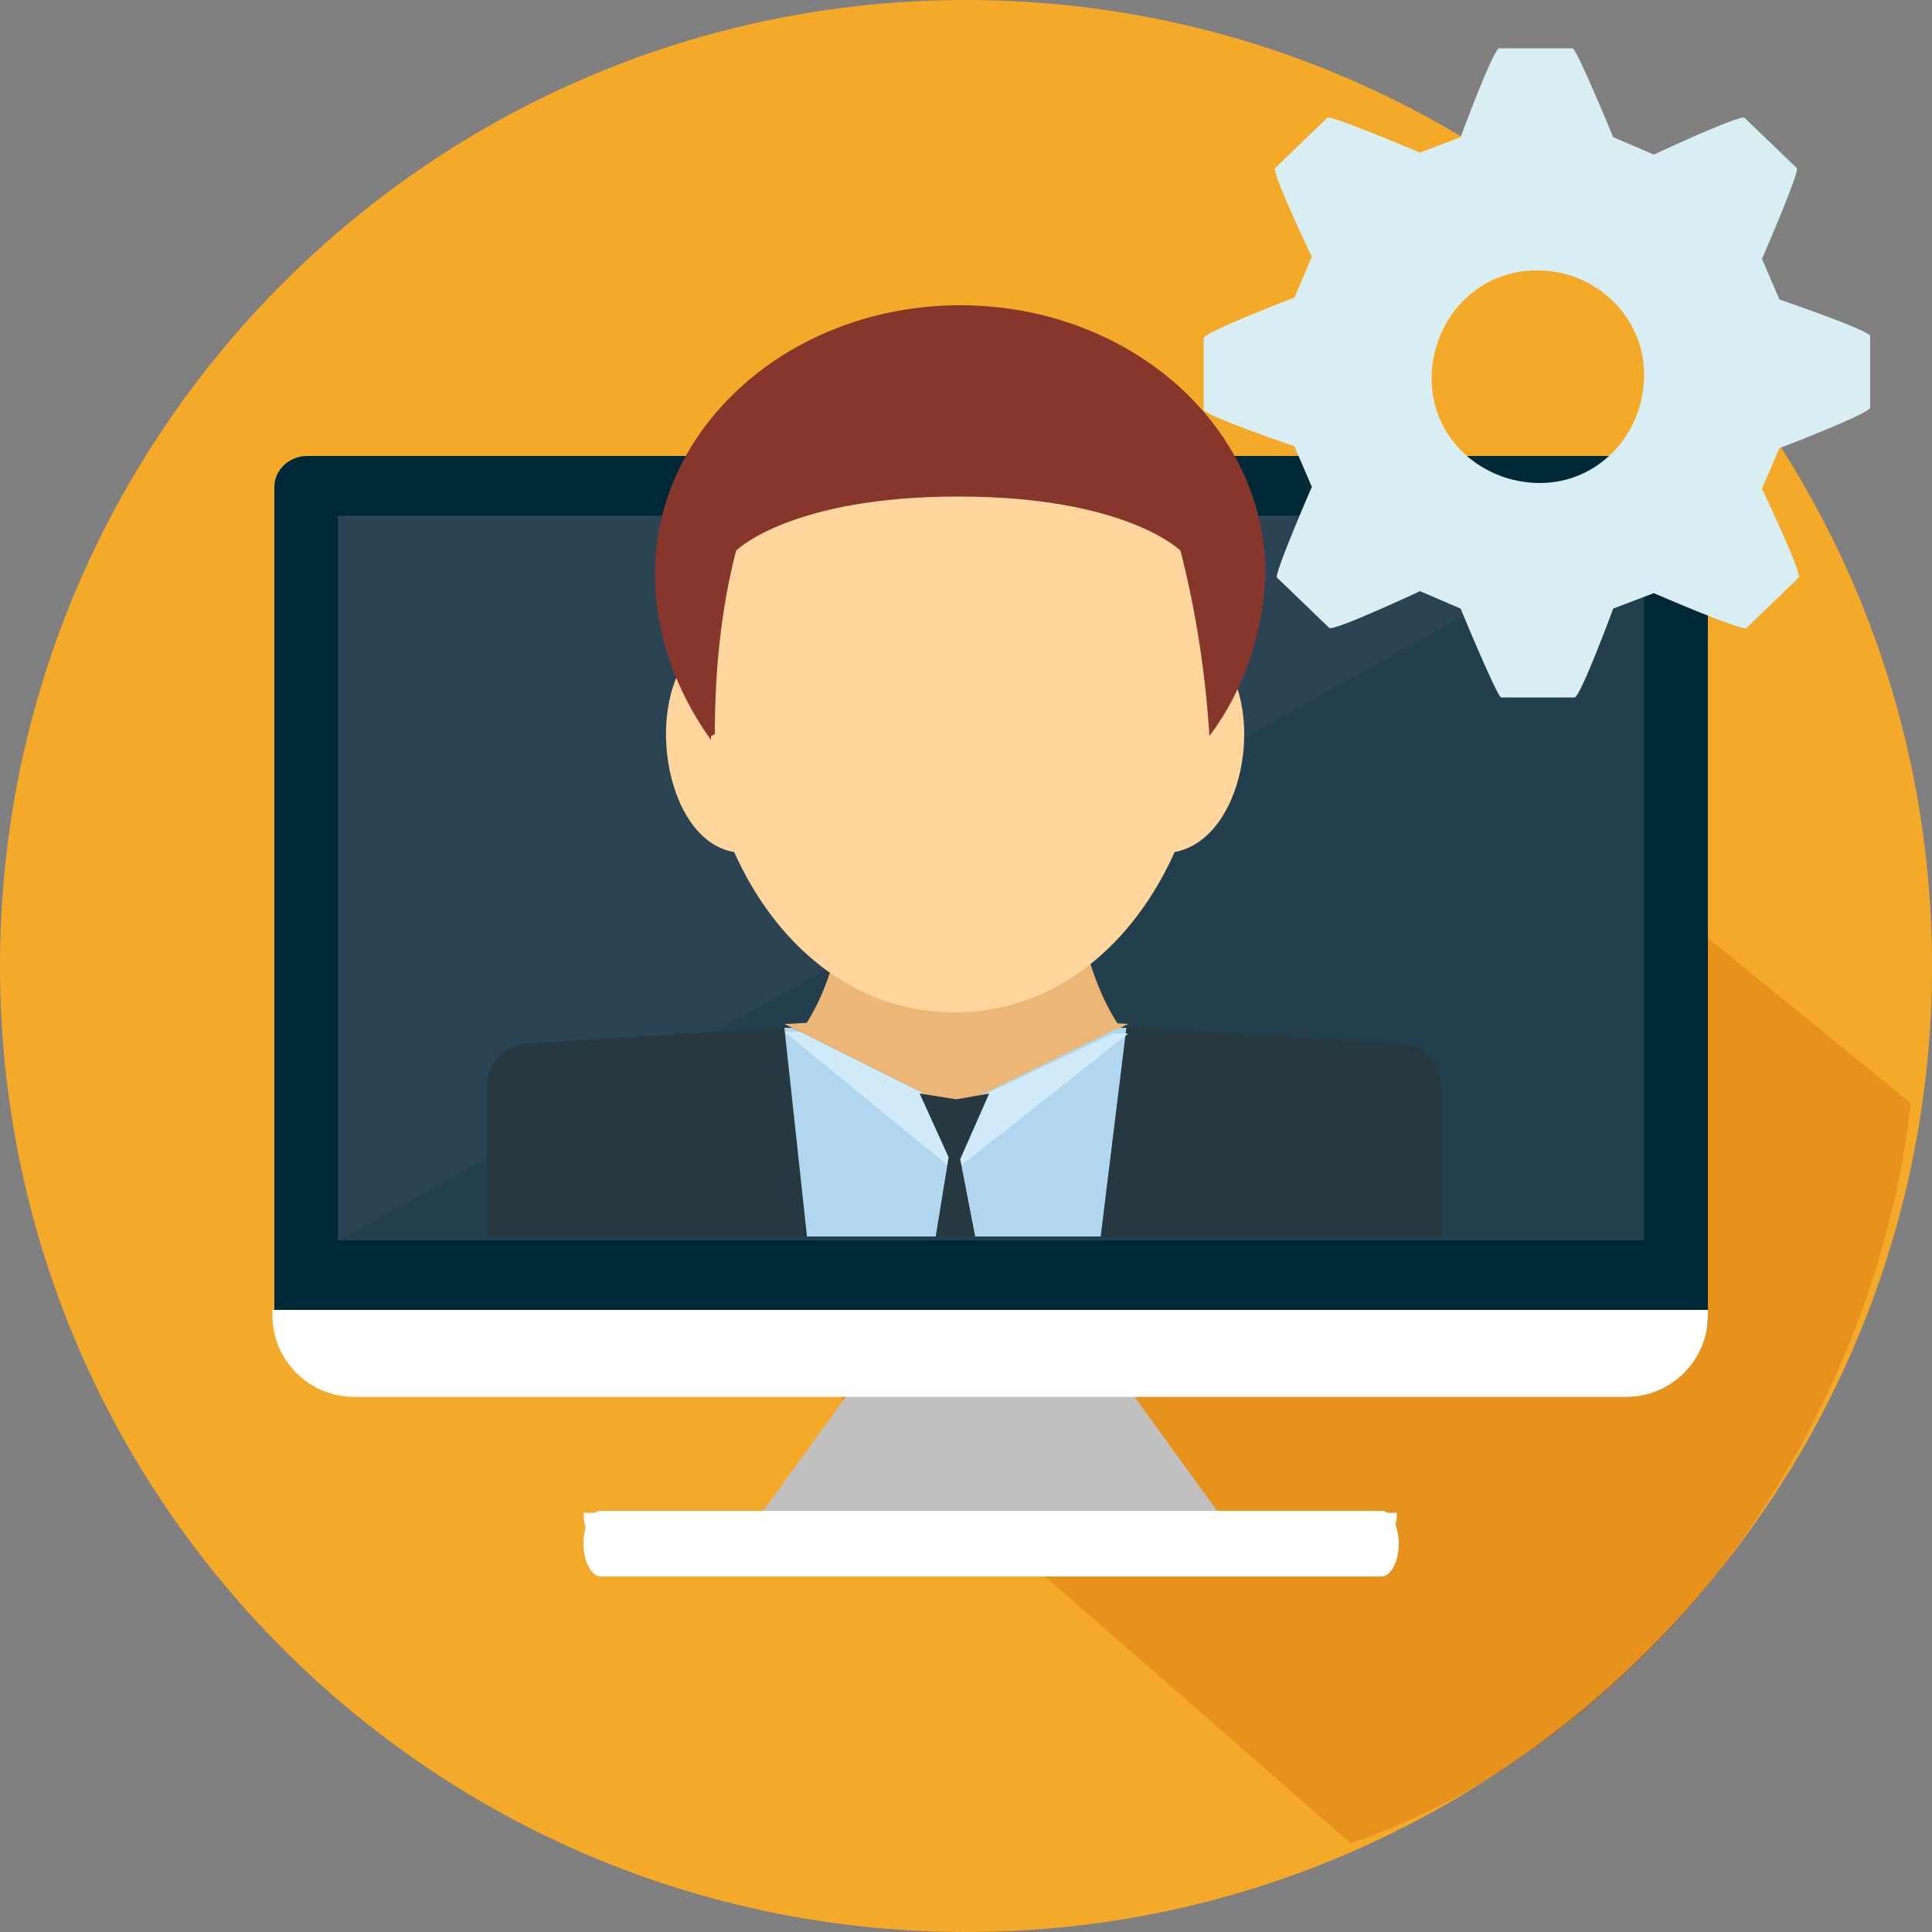
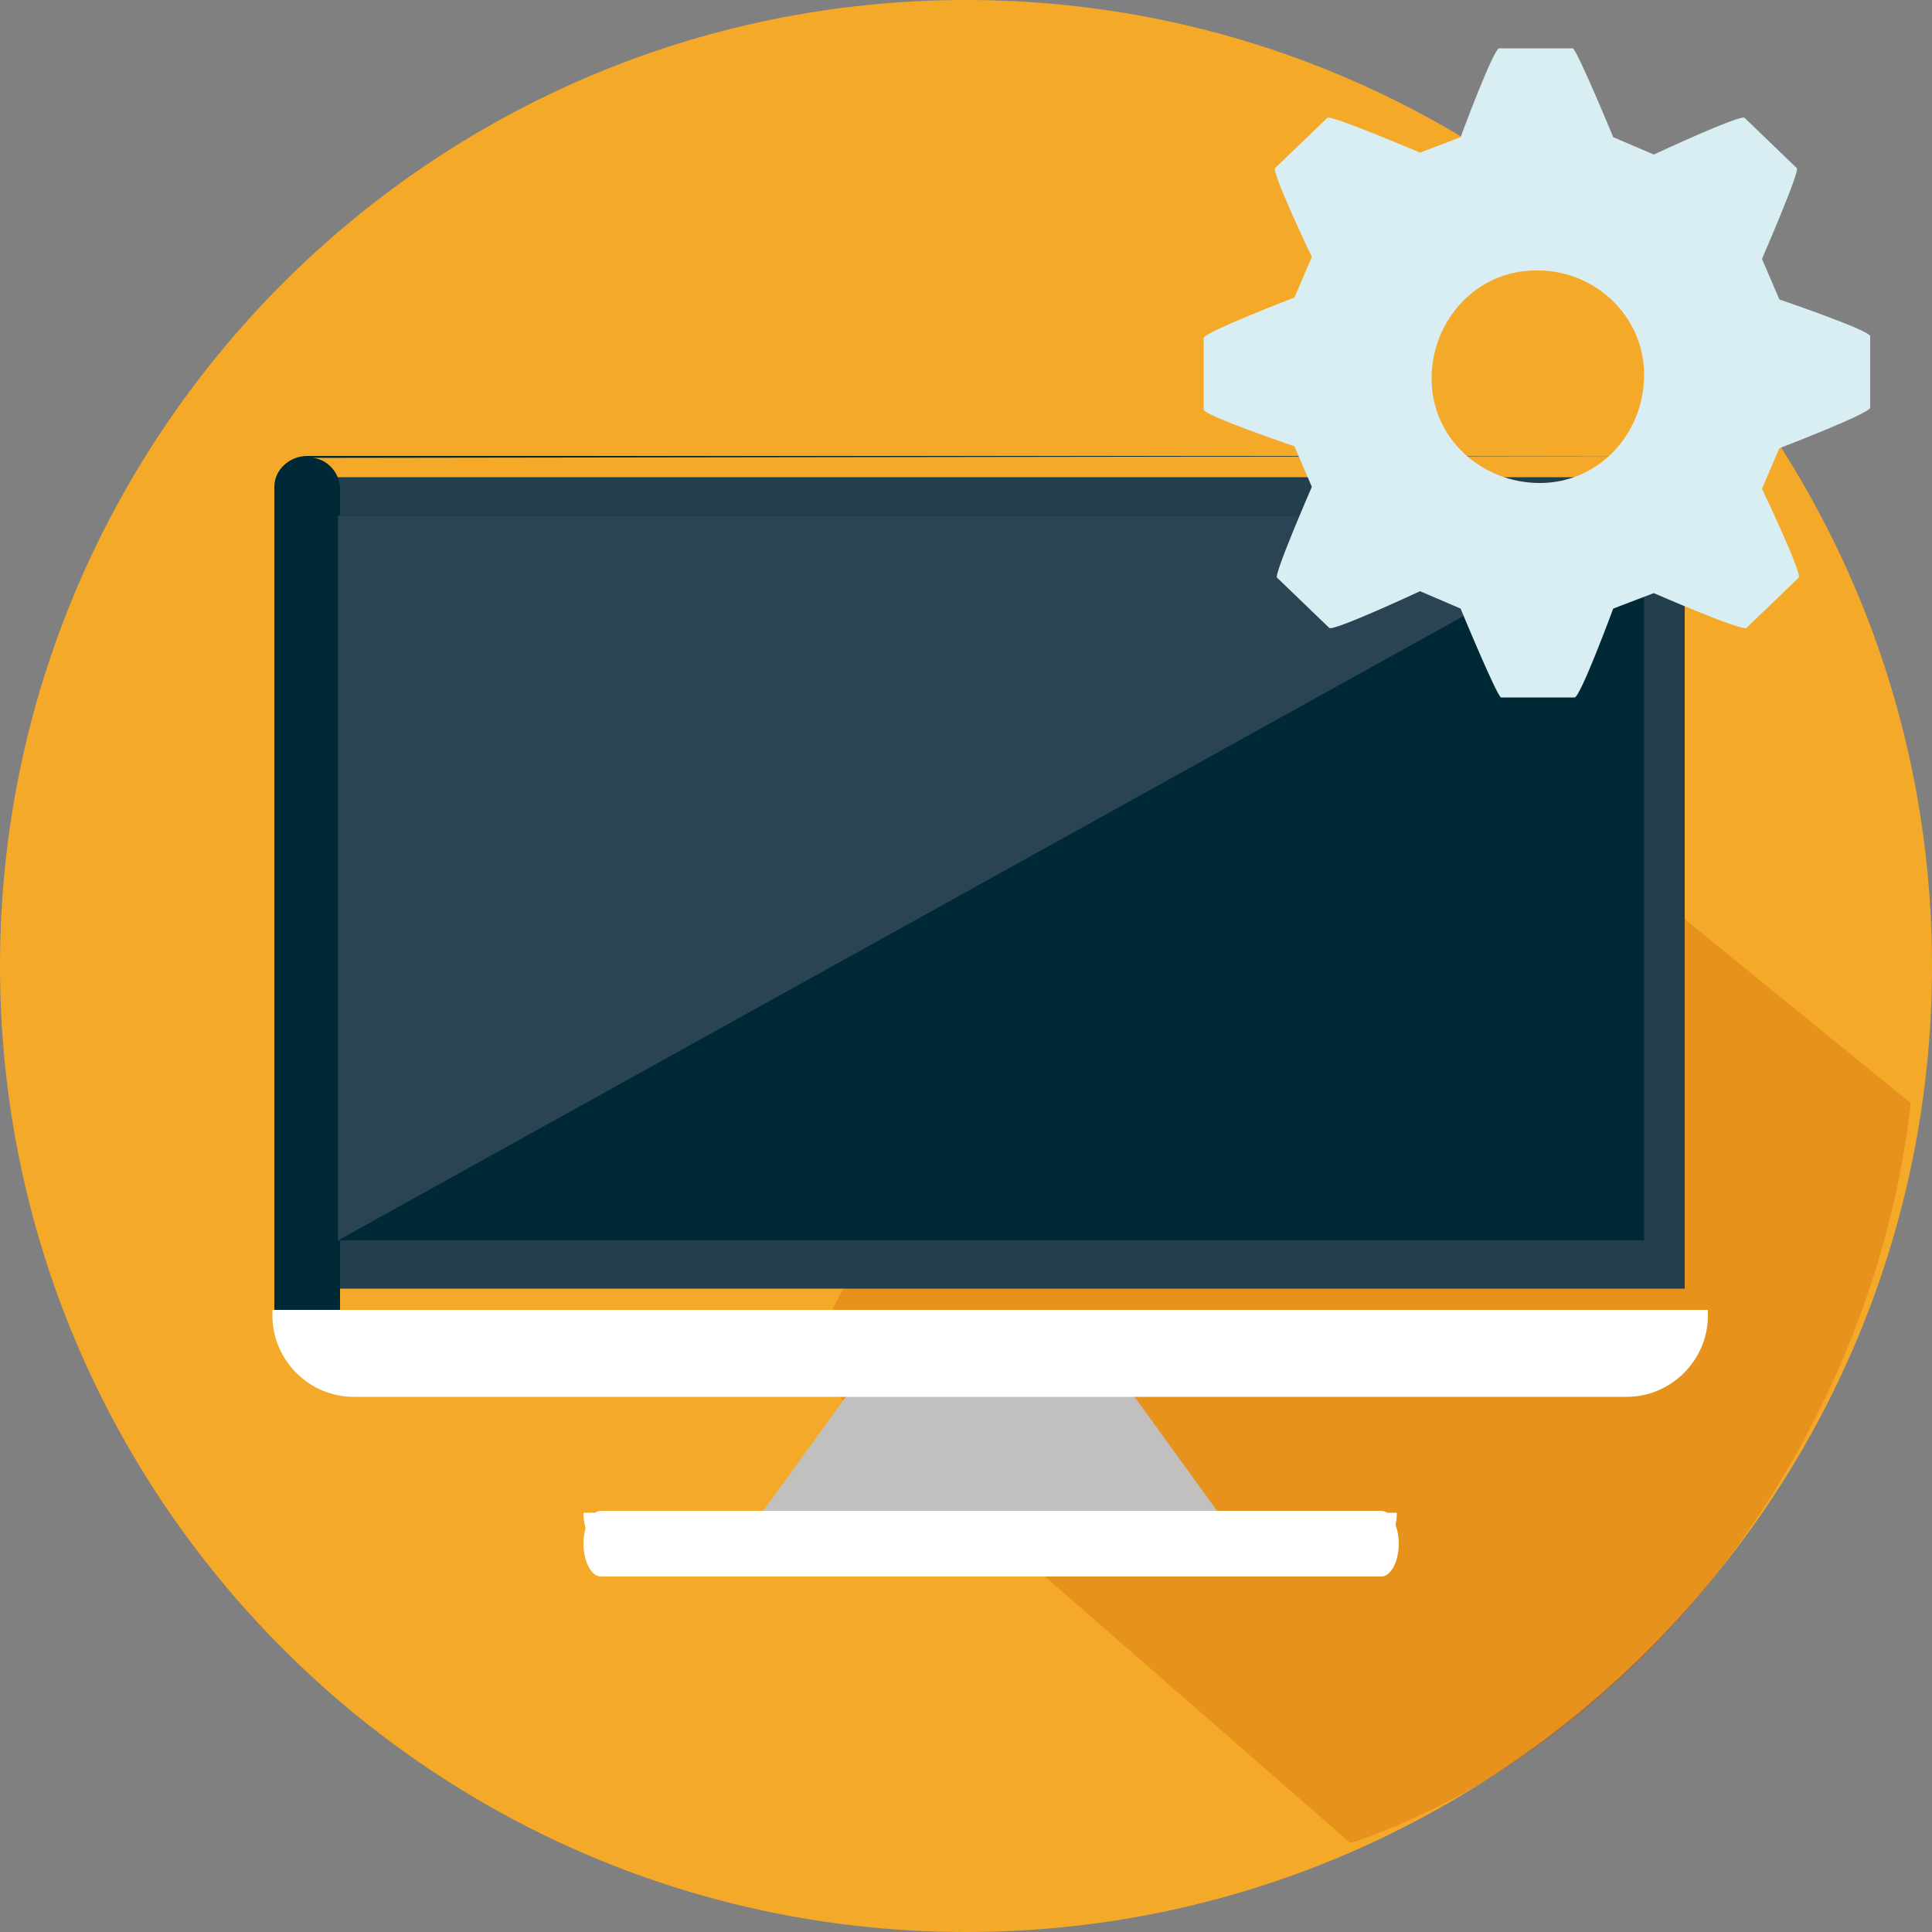
<svg xmlns="http://www.w3.org/2000/svg" id="_レイヤー_1" data-name="レイヤー_1" version="1.1" viewBox="0 0 100 100">
  <rect x="0" y="0" width="100" height="100" fill="#808080" stroke="none" />
  <defs>
    <style>
      .st0, .st1 {
        fill: #ecb776;
      }

      .st2 {
        clip-path: url(#clippath-4);
      }

      .st3 {
        fill: #d1eafa;
      }

      .st4, .st5 {
        fill: #fff;
      }

      .st6 {
        fill: #ffd79e;
      }

      .st6, .st5, .st7, .st1, .st8 {
        fill-rule: evenodd;
      }

      .st9 {
        fill: none;
      }

      .st10 {
        fill: #2b4453;
      }

      .st11 {
        fill: #233f4d;
      }

      .st12 {
        clip-path: url(#clippath-1);
      }

      .st13 {
        fill: #d9eef2;
      }

      .st7 {
        fill: #c2c0be;
      }

      .st14 {
        fill: #002937;
      }

      .st15 {
        clip-path: url(#clippath-3);
      }

      .st16 {
        fill: #263840;
      }

      .st17 {
        opacity: .3;
      }

      .st18 {
        fill: #b0d7ef;
      }

      .st19 {
        clip-path: url(#clippath-2);
      }

      .st20 {
        clip-path: url(#clippath);
      }

      .st21 {
        fill: #c55b00;
      }

      .st22 {
        fill: #f4a928;
      }

      .st8 {
        fill: #87362c;
      }
    </style>
    <clipPath id="clippath">
      <rect class="st9" width="100" height="100" />
    </clipPath>
    <clipPath id="clippath-1">
      <rect class="st9" y="0" width="100" height="100" />
    </clipPath>
    <clipPath id="clippath-2">
      <rect class="st9" x="41.7" y="32.7" width="57.2" height="62.8" />
    </clipPath>
    <clipPath id="clippath-3">
-       <rect class="st9" x="19.4" y="15.1" width="63.3" height="48.9" />
-     </clipPath>
+       </clipPath>
    <clipPath id="clippath-4">
      <rect class="st9" y="0" width="100" height="100" />
    </clipPath>
  </defs>
  <g class="st20">
    <g id="_グループ_136" data-name="グループ_136">
      <g id="_グループ_131" data-name="グループ_131">
        <g class="st12">
          <g id="_グループ_130" data-name="グループ_130">
            <path id="_パス_124" data-name="パス_124" class="st22" d="M100,50c0,27.6-22.4,50-50,50S0,77.6,0,50,22.4,0,50,0s50,22.4,50,50" />
            <g id="_グループ_129" data-name="グループ_129" class="st17">
              <g id="_グループ_128" data-name="グループ_128">
                <g class="st19">
                  <g id="_グループ_127" data-name="グループ_127">
                    <path id="_パス_125" data-name="パス_125" class="st21" d="M68.8,32.7l-22.8,7.8,1,19.6-5.4,10.6,28.3,24.7c15.6-5.3,27.1-21.5,29-38.3l-30.1-24.5Z" />
                  </g>
                </g>
              </g>
            </g>
            <rect id="_長方形_136" data-name="長方形_136" class="st11" x="15.2" y="24.7" width="72" height="42" />
-             <path id="_パス_126" data-name="パス_126" class="st14" d="M86.6,23.6H15.9c-.9,0-1.7.7-1.7,1.6v43.1c0,.9.8,1.7,1.7,1.6h70.8c.9,0,1.7-.7,1.7-1.6V25.3c0-.9-.8-1.7-1.7-1.6M85,64.2H17.5V26.7h67.6v37.5Z" />
+             <path id="_パス_126" data-name="パス_126" class="st14" d="M86.6,23.6H15.9c-.9,0-1.7.7-1.7,1.6v43.1c0,.9.8,1.7,1.7,1.6c.9,0,1.7-.7,1.7-1.6V25.3c0-.9-.8-1.7-1.7-1.6M85,64.2H17.5V26.7h67.6v37.5Z" />
            <path id="_パス_127" data-name="パス_127" class="st7" d="M44.5,71.3h13.5l6.3,8.7h-26.1l6.3-8.7Z" />
            <path id="_パス_128" data-name="パス_128" class="st5" d="M31.1,78.2h40.4c.5,0,.9.8.9,1.7s-.4,1.7-.9,1.7H31.1c-.5,0-.9-.8-.9-1.7s.4-1.7.9-1.7" />
            <path id="_パス_129" data-name="パス_129" class="st5" d="M72.3,78.3c0,.9-.4,1.7-.9,1.7H31.1c-.5,0-.9-.8-.9-1.7h42.2Z" />
            <path id="_パス_130" data-name="パス_130" class="st4" d="M14.1,67.8v.3c0,2.3,1.9,4.2,4.2,4.2h65.9c2.3,0,4.2-1.9,4.2-4.2v-.3H14.1Z" />
            <path id="_パス_131" data-name="パス_131" class="st10" d="M17.5,64.2V26.7h67.6L17.5,64.2Z" />
          </g>
        </g>
      </g>
      <g id="_グループ_133" data-name="グループ_133">
        <g class="st15">
          <g id="_グループ_132" data-name="グループ_132">
            <path id="_パス_132" data-name="パス_132" class="st1" d="M49.8,68.7c-4.7-2-10.5-5.5-11.3-13,2.7-1,4.2-3.8,4.9-7,4.2-.5,8.5-.5,12.7,0,.8,3.2,2.3,6,4.9,7-.8,7.5-6.6,11-11.3,13" />
            <path id="_パス_133" data-name="パス_133" class="st16" d="M72.4,54l-22.5-1.4-22.5,1.4c-1.2,0-2.2,1-2.2,2.2h0v11.7c6.4,5.9,14.9,4.9,24.3,4.9s18.7,1.3,25.1-5.2v-11.4c0-1.2-1-2.2-2.2-2.2h0" />
-             <path id="_パス_134" data-name="パス_134" class="st0" d="M40.6,53l8.8,4.4,9-4.4-8.8-.5-8.9.5Z" />
            <path id="_パス_135" data-name="パス_135" class="st18" d="M49.4,57.4l-8.4-4.2h-.4s2.1,19.4,2.1,19.4c2.2.4,4.4.1,6.7.1s4.4.3,6.5,0l2.4-19.5h-.4s-8.6,4.2-8.6,4.2Z" />
-             <path id="_パス_136" data-name="パス_136" class="st3" d="M49.4,57.4l-8-4h-.8c0,0,8.8,7.2,8.8,7.2l9-7.1h-.8c0,0-8.2,3.9-8.2,3.9Z" />
            <path id="_パス_137" data-name="パス_137" class="st16" d="M52.2,72.8l-2.6,4.1-2.6-4.1,2.1-12.9-1.5-3.3,1.9.3,1.7-.3-1.5,3.4,2.5,12.9Z" />
            <path id="_パス_138" data-name="パス_138" class="st6" d="M62.6,33.4c3.1,2.5,2,10-1.8,10.7-2.1,4.7-6.1,8.3-11.4,8.3s-9.3-3.6-11.4-8.3c-3.7-.6-4.8-8.2-1.8-10.7.6-6.9,4.8-13.1,13.2-13.1s12.6,6.2,13.2,13.1" />
            <path id="_パス_139" data-name="パス_139" class="st8" d="M37,38c0-3.2.3-6.4,1.1-9.5,0,0,2.8-2.8,11.5-2.8s11.5,2.8,11.5,2.8c.8,3.1,1.3,6.4,1.5,9.6,1.8-2.4,2.8-5.4,2.9-8.4,0-7.7-7.1-13.9-15.8-13.9s-15.8,6.2-15.8,13.9c0,3.1,1.1,6.1,2.9,8.6v-.2" />
          </g>
        </g>
      </g>
      <g id="_グループ_135" data-name="グループ_135">
        <g class="st2">
          <g id="_グループ_134" data-name="グループ_134">
            <path id="_パス_140" data-name="パス_140" class="st13" d="M92.1,15.5l-.9-2.1s2-4.6,1.8-4.7l-2.7-2.6c-.2-.2-4.7,1.9-4.7,1.9l-2.1-.9s-1.9-4.6-2.1-4.6h-3.8c-.3,0-2,4.6-2,4.6l-2.1.8s-4.7-2-4.8-1.8l-2.7,2.6c-.2.2,1.9,4.6,1.9,4.6l-.9,2.1s-4.7,1.8-4.7,2.1v3.7c0,.3,4.7,1.9,4.7,1.9l.9,2.1s-2,4.6-1.8,4.7l2.7,2.6c.2.2,4.7-1.9,4.7-1.9l2.1.9s1.9,4.6,2.1,4.6h3.8c.3,0,2-4.6,2-4.6l2.1-.8s4.6,2,4.8,1.8l2.7-2.6c.2-.2-1.9-4.6-1.9-4.6l.9-2.1s4.7-1.8,4.7-2.1v-3.7c0-.3-4.7-1.9-4.7-1.9M85.1,19.4c0,3-2.3,5.6-5.4,5.6-3,0-5.6-2.3-5.6-5.4,0-3,2.3-5.6,5.4-5.6,0,0,0,0,.1,0,3,0,5.5,2.4,5.5,5.4" />
          </g>
        </g>
      </g>
    </g>
  </g>
</svg>